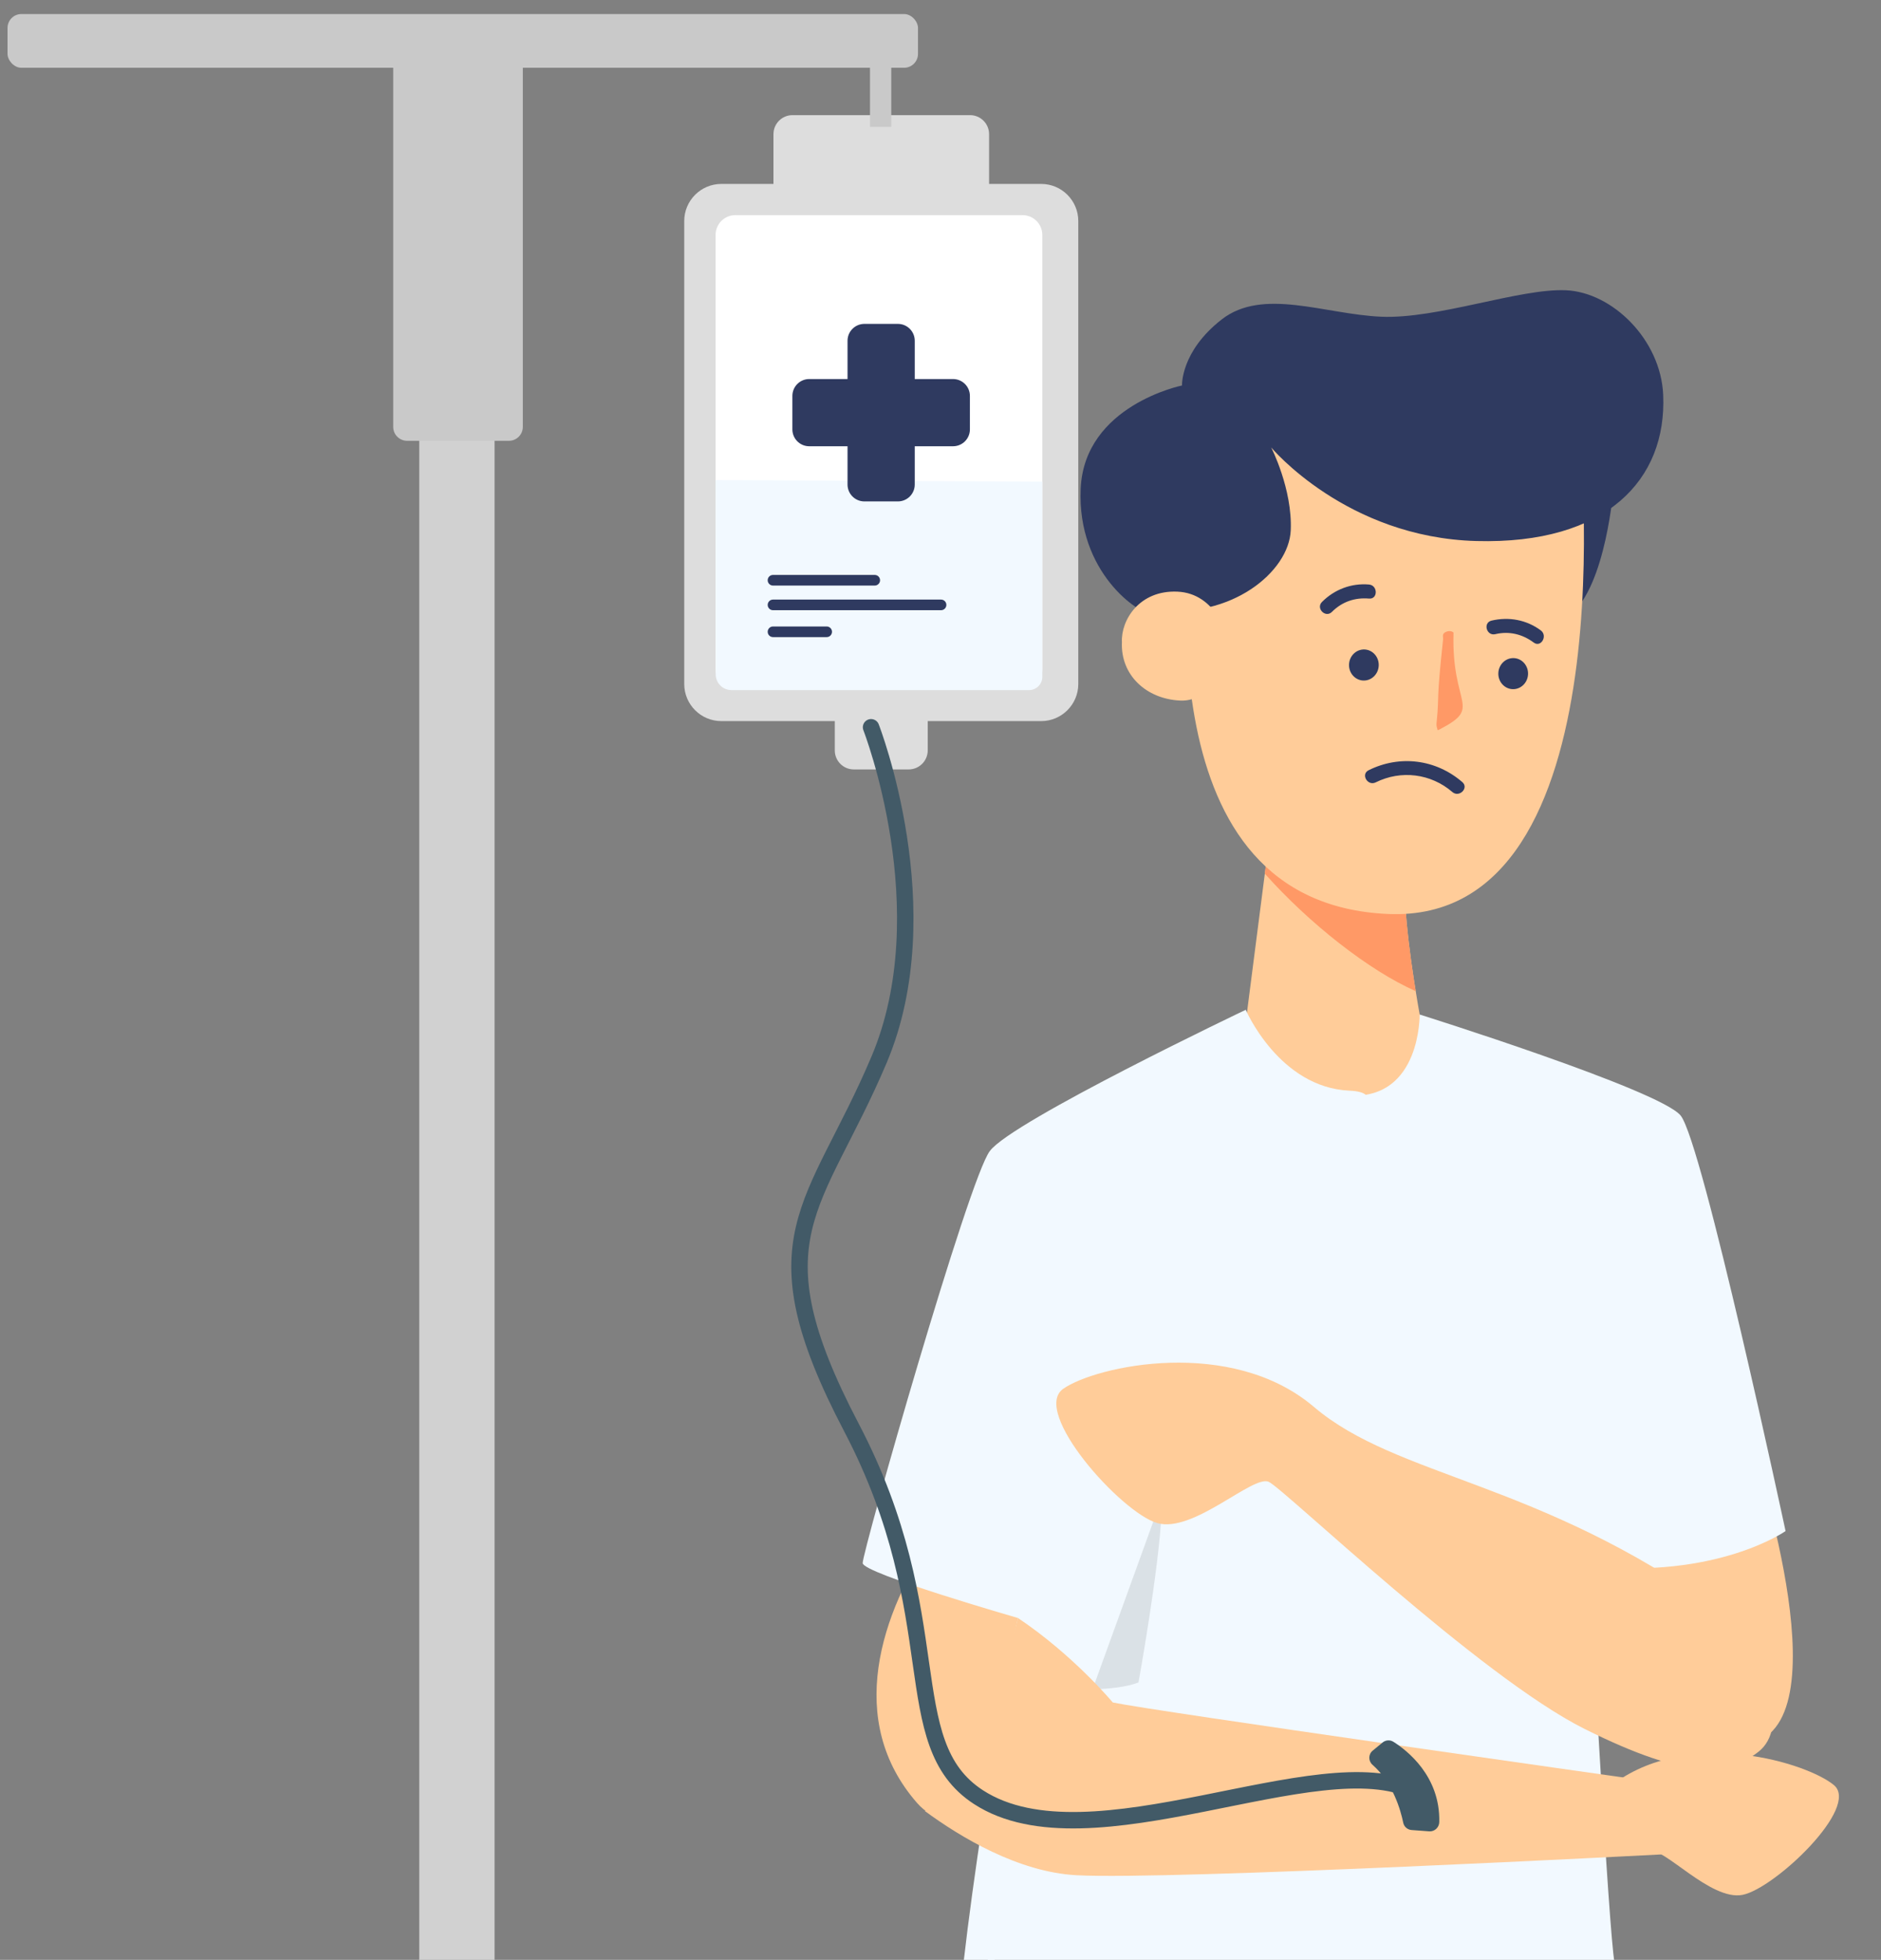
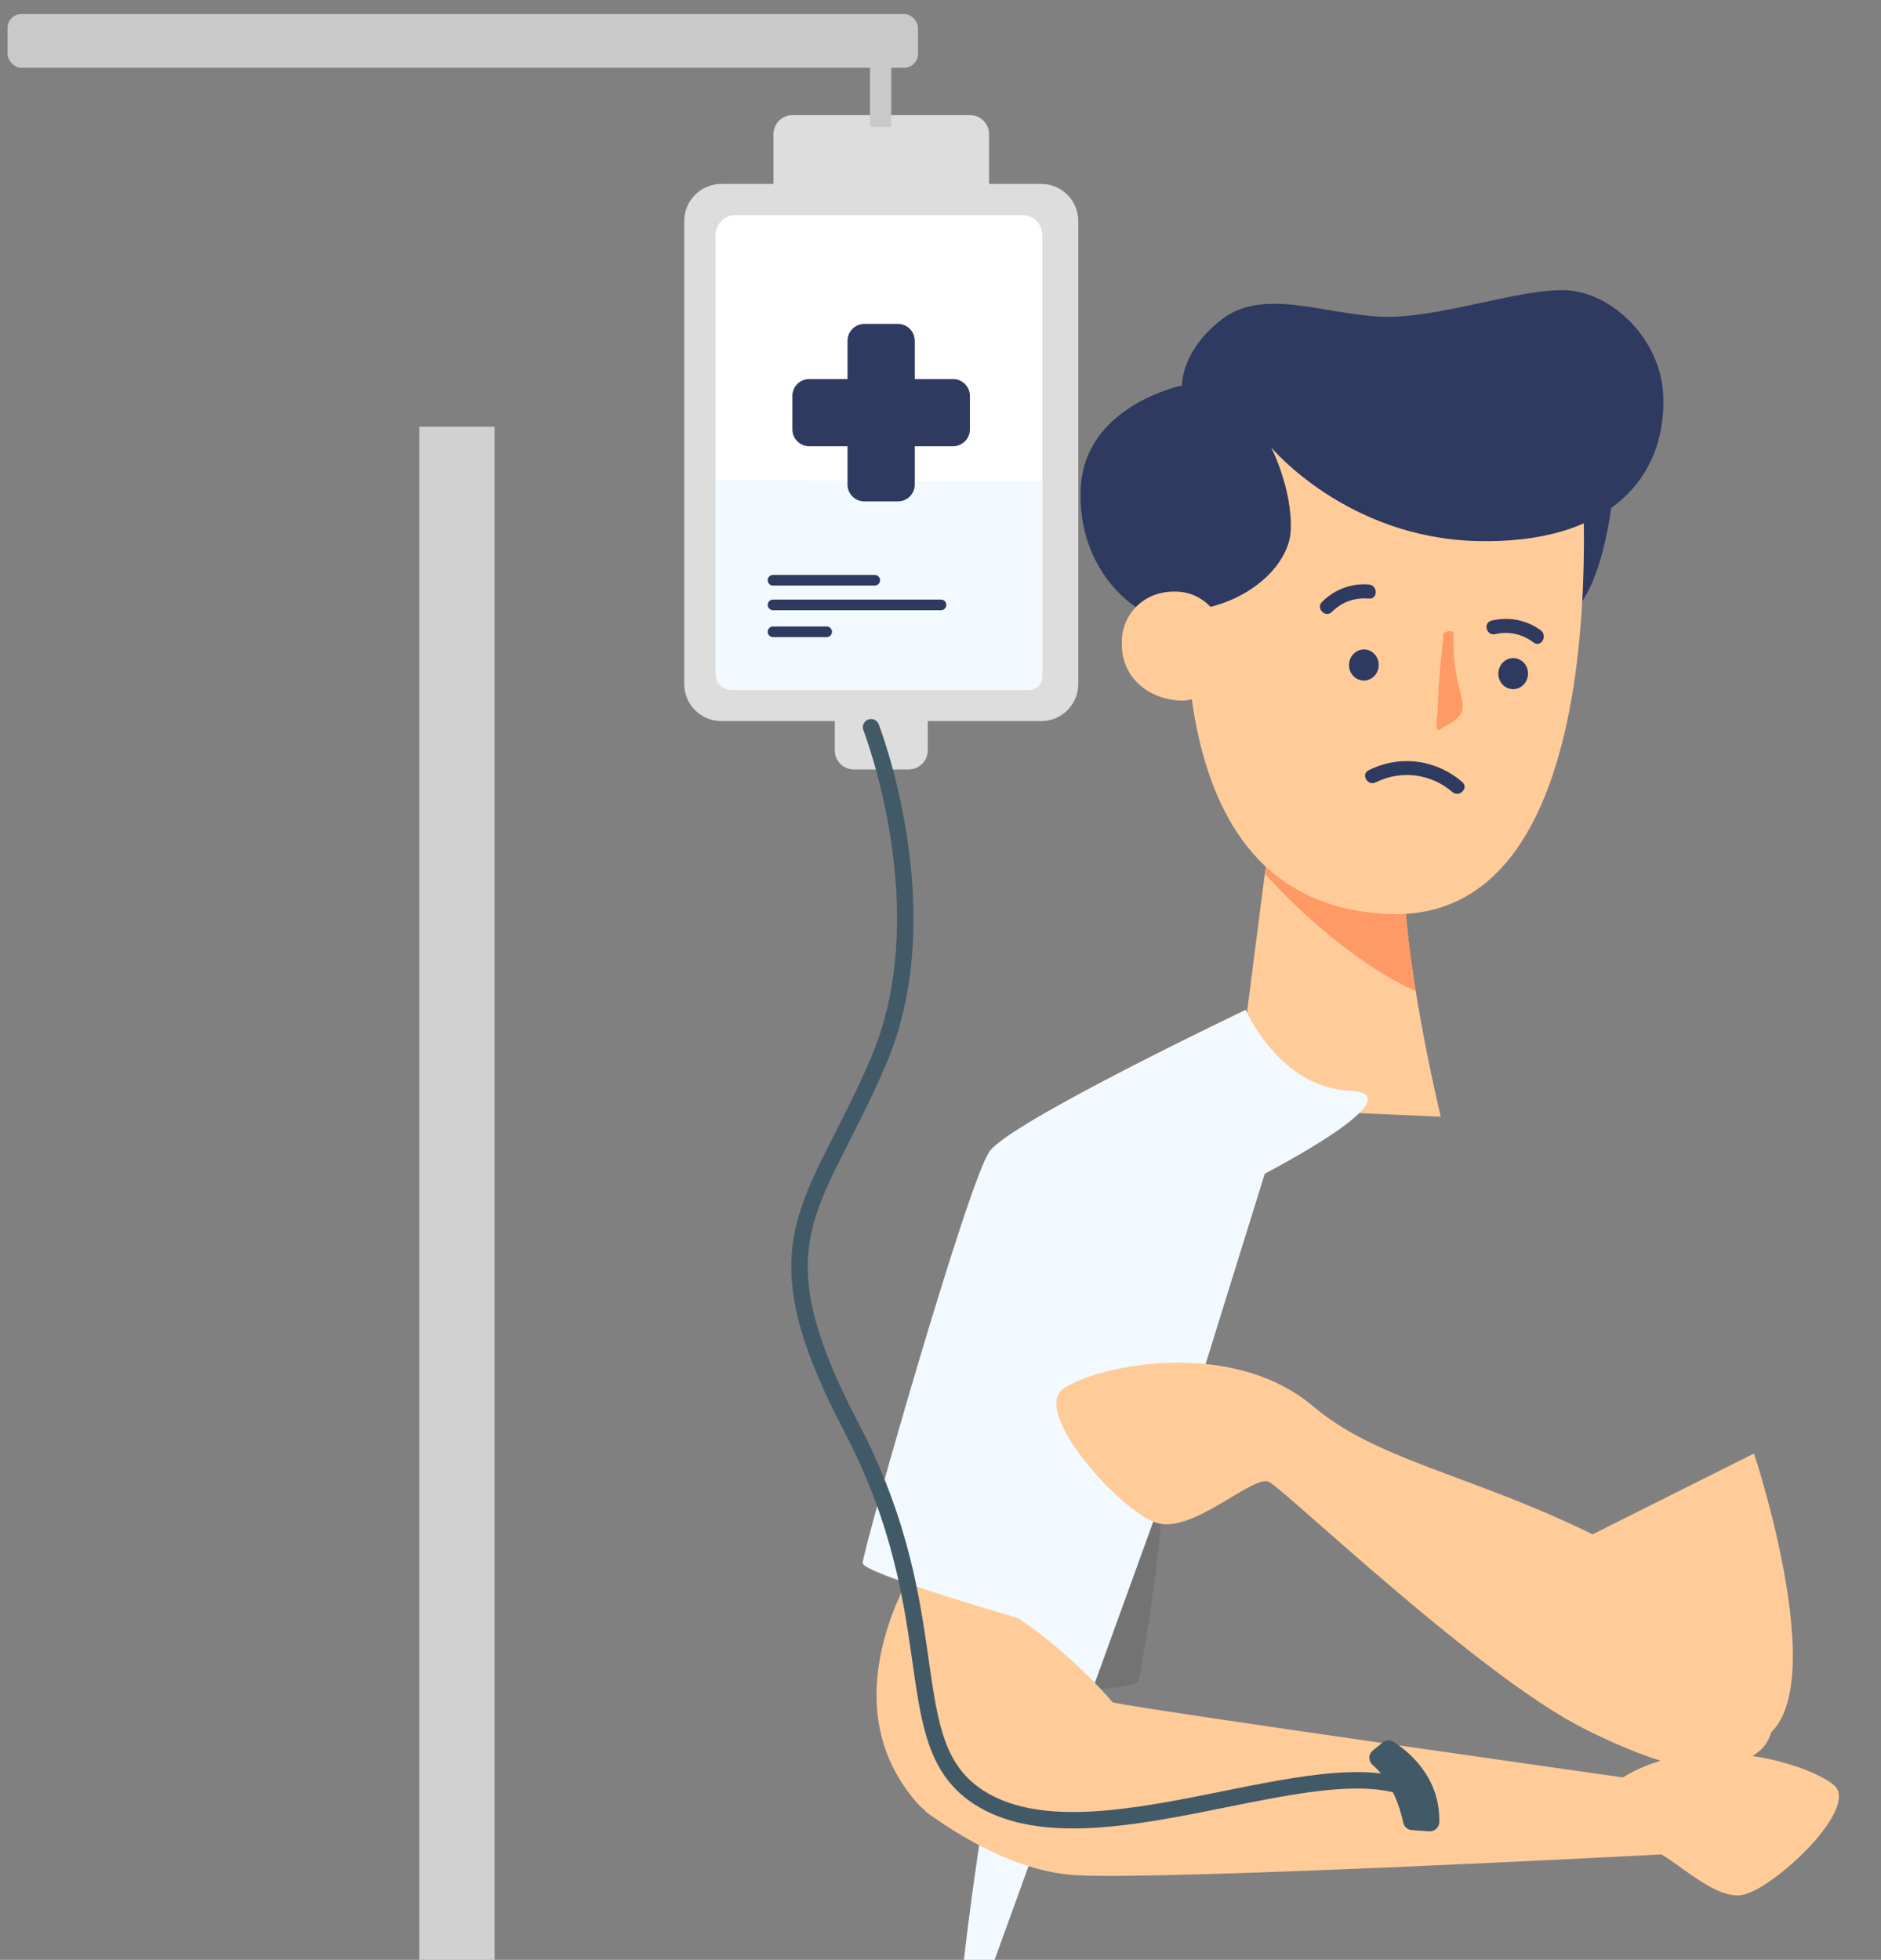
<svg xmlns="http://www.w3.org/2000/svg" id="Capa_1" version="1.1" viewBox="0 0 228.937 238.536">
  <rect x="0" y="0" width="228.937" height="238.536" fill="#808080" stroke="none" />
  <defs>
    <style>
      .st0, .st1 {
        fill: none;
      }

      .st2, .st3, .st4, .st5, .st6, .st7 {
        fill-rule: evenodd;
      }

      .st2, .st8 {
        fill: #d1d1d1;
      }

      .st9 {
        fill: #ffcca6;
      }

      .st10 {
        fill: #ddd;
      }

      .st11 {
        fill: #c9c9c9;
      }

      .st3 {
        fill: #fc9;
      }

      .st12 {
        fill: #fff;
      }

      .st13, .st5 {
        fill: #2f3a60;
      }

      .st4, .st14 {
        fill: #f2f9ff;
      }

      .st15 {
        opacity: .05;
      }

      .st6 {
        fill: #f96;
      }

      .st16 {
        fill: #425a67;
      }

      .st7 {
        isolation: isolate;
        opacity: .1;
      }

      .st17 {
        clip-path: url(#clippath);
      }

      .st18 {
        fill: #b2b2b2;
      }

      .st1 {
        stroke: #425a67;
        stroke-linecap: round;
        stroke-miterlimit: 10;
        stroke-width: 2px;
      }
    </style>
    <clipPath id="clippath">
      <rect class="st0" x="-3.744" y="-5.984" width="236.504" height="244.52" />
    </clipPath>
  </defs>
  <g class="st17">
    <g id="Capa_11">
      <g class="st15">
        <path d="M-35.734,433.792c24.016-1.659,48.031-2.485,72.047-3.12,24.016-.584,48.031-.856,72.047-.86,24.016-.006,48.031.266,72.047.85,24.016.631,48.031,1.462,72.047,3.131-24.016,1.668-48.031,2.5-72.047,3.131-24.016.583-48.031.856-72.047.85-24.016-.005-48.031-.276-72.047-.86-24.016-.635-48.031-1.461-72.047-3.12Z" />
      </g>
      <g>
        <rect class="st8" x="51.029" y="51.937" width="9.164" height="357.086" />
        <path class="st8" d="M116.433,414.487v-4.522c0-1.309-1.061-2.37-2.37-2.37H-8.027c-1.309,0-2.37,1.061-2.37,2.37v8.584h.054v12.737c0,1.309,1.061,2.37,2.37,2.37h3.749c1.309,0,2.37-1.061,2.37-2.37v-10.367c0-1.309,1.061-2.37,2.37-2.37h105.14c1.309,0,2.37,1.061,2.37,2.37v10.367c0,1.309,1.061,2.37,2.37,2.37h3.749c1.309,0,2.37-1.061,2.37-2.37v-16.799h-.082Z" />
-         <path class="st11" d="M47.858,7.479h15.775v44.479c0,.934-.759,1.693-1.693,1.693h-12.389c-.934,0-1.693-.759-1.693-1.693V7.479h0Z" />
        <rect class="st11" x=".917" y="1.708" width="110.813" height="6.541" rx="1.693" ry="1.693" />
        <path class="st10" d="M87.797,22.385h38.923c2.494,0,4.519,2.025,4.519,4.519v56.343c0,2.494-2.025,4.519-4.519,4.519h-38.923c-2.494,0-4.519-2.025-4.519-4.519V26.904c0-2.494,2.025-4.519,4.519-4.519Z" />
        <path class="st10" d="M96.451,14.014h21.616c1.277,0,2.314,1.037,2.314,2.314v6.962h-26.243v-6.962c0-1.277,1.037-2.314,2.314-2.314h0Z" />
        <path class="st10" d="M101.603,86.636h11.312v4.689c0,1.283-1.042,2.324-2.324,2.324h-6.674c-1.277,0-2.314-1.037-2.314-2.314v-4.7h0Z" />
        <rect class="st11" x="105.886" y="7.176" width="2.588" height="8.262" />
        <path class="st12" d="M89.498,26.186h34.958c1.327,0,2.404,1.077,2.404,2.404v52.836c0,1.327-1.077,2.404-2.404,2.404h-34.958c-1.327,0-2.404-1.077-2.404-2.404V28.589c0-1.327,1.077-2.404,2.404-2.404Z" />
        <path class="st14" d="M126.86,58.624v23.759c0,.888-.722,1.608-1.613,1.608h-36.222c-1.058,0-1.915-.855-1.916-1.909l-.019-23.652,39.77.194h0Z" />
        <path class="st13" d="M115.993,46.133h-4.659v-4.659c0-1.134-.919-2.054-2.054-2.054h-4.073c-1.135,0-2.054.92-2.054,2.054v4.659h-4.659c-1.135,0-2.054.92-2.054,2.054v4.074c0,1.134.919,2.054,2.054,2.054h4.659v4.659c0,1.134.919,2.054,2.054,2.054h4.073c1.135,0,2.054-.92,2.054-2.054v-4.659h4.659c1.134,0,2.054-.92,2.054-2.054v-4.074c0-1.134-.92-2.054-2.054-2.054h0Z" />
        <path class="st13" d="M106.465,71.269h-12.383c-.357,0-.647-.29-.647-.647h0c0-.357.29-.647.647-.647h12.383c.357,0,.647.29.647.647h0c0,.357-.29.647-.647.647Z" />
        <path class="st13" d="M114.535,74.269h-20.452c-.357,0-.647-.29-.647-.647h0c0-.357.29-.647.647-.647h20.452c.357,0,.647.29.647.647h0c0,.357-.29.647-.647.647Z" />
        <path class="st13" d="M100.616,77.543h-6.533c-.357,0-.647-.29-.647-.647h0c0-.357.29-.647.647-.647h6.533c.357,0,.647.29.647.647h0c0,.357-.29.647-.647.647Z" />
      </g>
      <path class="st18" d="M119.894,417.554c-2.865,2.801-3.808,8.223-1.638,11.054,2.134,2.783,5.704,1.01,15.471,1.897,10.461.95,13.048,3.591,20.289,2.059,2.925-.62,8.124-2.24,8.153-4.302.02-1.448-2.522-2.352-10.987-5.772-12.016-4.854-11.949-5.075-14.527-5.665-6.476-1.482-12.979-2.969-16.762.729h0Z" />
-       <path class="st9" d="M132.452,399.255l-.153,19.27c-.39.943-5.717,4.123-10.328,2.176l-2.397-18.733,12.879-2.713Z" />
      <path class="st18" d="M187.287,421.026c-2.865,2.801-3.808,8.223-1.638,11.054,2.134,2.783,5.704,1.01,15.471,1.897,10.461.95,13.048,3.591,20.289,2.059,2.925-.62,8.124-2.24,8.153-4.302.02-1.448-2.522-2.352-10.987-5.772-12.016-4.854-11.949-5.075-14.527-5.665-6.476-1.482-12.979-2.969-16.762.729h0Z" />
      <path class="st9" d="M199.846,402.727l-.153,19.27c-.39.943-5.717,4.123-10.328,2.176l-2.397-18.733,12.879-2.713Z" />
      <path class="st5" d="M196.399,59.211s-.907,12.134-5.305,15.628c-4.397,3.494-5.181-16.278-5.181-16.278l10.485.65h0Z" />
      <polygon class="st2" points="194.125 254.214 204.369 410.659 185.174 410.659 161.868 295.704 154.768 341.522 134.379 402.727 117.065 402.727 123.874 337.48 121.415 250.988 194.125 254.214" />
      <path class="st3" d="M187.65,189.839c3.512,11.685,11.07,22.996,24.258,22.473,13.188-.524,1.571-35.407,1.571-35.407l-25.828,12.934h0Z" />
      <path class="st3" d="M154.907,98.83l-4.626,35.978,25.073,1.112s-4.845-20.12-4.393-30.313l-16.054-6.778h0Z" />
      <path class="st6" d="M154.907,98.83l-.965,7.505c5.411,6.071,12.705,11.809,18.361,14.294-.861-5.316-1.523-10.957-1.343-15.021l-16.054-6.778h0Z" />
      <path class="st3" d="M192.185,52.273s6.479,60.287-23.26,58.968c-29.739-1.319-24.427-42.052-23.97-52.346l.386-8.7,46.844,2.078h0Z" />
      <path class="st5" d="M140.699,74.242c9.169,1.14,16.174-4.65,16.397-9.683s-2.379-10.1-2.379-10.1c0,0,9.132,10.963,24.97,11.39,15.838.427,23.203-7.456,22.74-17.806-.3-6.715-6.185-12.465-11.829-12.715s-15.645,3.524-22.515,3.219c-6.87-.305-14.374-3.572-19.389.332-5.015,3.904-4.83,8.038-4.83,8.038,0,0-11.885,2.407-12.335,12.565-.451,10.158,7.049,15.335,8.858,15.317,0,0,.31-.557.31-.557Z" />
      <path class="st5" d="M166.082,79.048c.998.044,1.769.926,1.723,1.97-.046,1.044-.893,1.854-1.891,1.81-.998-.044-1.77-.926-1.723-1.97.046-1.044.893-1.853,1.891-1.809h0Z" />
      <path class="st5" d="M184.255,80.098c.998.044,1.769.926,1.723,1.97s-.893,1.854-1.891,1.81c-.998-.044-1.77-.926-1.723-1.97s.893-1.854,1.891-1.809h0Z" />
      <path class="st6" d="M176.909,76.996c-.28,8.989,3.588,9.018-1.643,11.753-.386.202-.259.139-.366-.168-.107-.307-.063-.51-.021-.944.314-3.277-.1-1.854.755-9.781.036-.337-.146-.63.206-.867.352-.238.831-.234,1.069.007h0Z" />
-       <path class="st4" d="M151.735,123.503s4.058,9.46,12.628,9.841c8.57.38,8.425-9.866,8.425-9.866,0,0,29.111,9.139,31.75,12.279,2.639,3.139,12.783,50.59,12.783,50.59,0,0-8.342,5.883-23.929,4.253,0,0,2.069,38.755,2.961,47.132.891,8.376,3.321,14.497,2.525,15.401-5.401,6.129-21.958,7.78-29.259,8.438-17.572,1.583-37.179-2.188-52.583-11.017-1.97-1.129,23.963-68.956,25.826-76.794" />
      <path class="st3" d="M113.923,186.43c-6.911,10.056-10.995,23.032-2.328,32.985,8.667,9.953,24.445-22.487,24.445-22.487l-22.116-10.498h-0Z" />
      <path class="st7" d="M130.075,205.616c1.939-3.187,8.957-14.067,10.708-32.581.457,4.893.683,9.038.6,10.921-.312,7.025-2.817,20.813-2.817,20.813-1.925.757-5.25.946-8.491.847h0Z" />
      <path class="st4" d="M116.92,249.956c-1.97-1.129,5.112-45.19,6.975-53.027,0,0-18.828-5.42-18.898-6.674-.071-1.254,12.942-46.948,15.484-50.17,2.687-3.632,31.137-17.18,31.137-17.18,0,0,4.058,9.46,12.628,9.841,8.57.38-10.304,10.093-10.304,10.093,0,0-9.277,29.764-10.442,33.697" />
      <path class="st3" d="M209.04,195.872c6.618,6.267,8.632,14.461,5.011,17.313-3.62,2.851-8.428,3.615-21.187-2.755-12.759-6.37-36.524-29.166-38.435-30.072-1.91-.905-9.181,6.287-13.584,5.015-4.403-1.271-15.4-13.573-11.43-16.348,3.97-2.775,20.392-6.394,30.512,2.217,10.12,8.61,27.365,8.997,49.112,24.63h0Z" />
      <path class="st3" d="M200.673,225.288c1.723-.647,7.513,6.12,11.426,5.334,3.913-.785,14.346-10.666,11.101-13.362-3.244-2.695-17.235-7.023-26.64-.281" />
      <path class="st3" d="M136.55,78.162c-.177,3.999,2.96,6.921,7.106,7.105s5.788-5.346,5.845-6.621c.057-1.275-1.529-6.429-6.191-6.636s-6.895,3.496-6.76,6.152h0Z" />
      <path class="st3" d="M112.58,220.432c4.298,3.159,11.333,7.418,18.431,7.802,11.397.616,71.194-2.53,71.194-2.53l-3.525-9.21s-58.313-8.241-63.245-9.287c0,0-4.762-5.74-11.539-10.279-.952,3.856-2.382,9.075-3.565,11.248-1.183,2.173-5.142,8.647-7.75,12.256h0Z" />
      <path class="st13" d="M162.109,74.474c1.224-1.23,2.793-1.77,4.514-1.62,1.097.096,1.09-1.615,0-1.711-2.144-.188-4.21.6-5.724,2.121-.777.781.432,1.991,1.21,1.21h0Z" />
-       <path class="st13" d="M181.992,77.184c1.684-.397,3.299-.007,4.677,1.021.883.658,1.737-.826.863-1.477-1.736-1.294-3.899-1.688-5.996-1.193-1.071.252-.618,1.902.455,1.649h0Z" />
+       <path class="st13" d="M181.992,77.184c1.684-.397,3.299-.007,4.677,1.021.883.658,1.737-.826.863-1.477-1.736-1.294-3.899-1.688-5.996-1.193-1.071.252-.618,1.902.455,1.649h0" />
      <path class="st13" d="M177.979,95.189c-3.216-2.778-7.597-3.335-11.405-1.443-.986.49-.12,1.966.863,1.477,3.083-1.532,6.723-1.078,9.332,1.176.829.716,2.045-.488,1.21-1.21h0Z" />
      <path class="st1" d="M106.016,88.516s8.69,22.277.959,40.5c-7.731,18.223-15.498,21.526-3.35,44.719,12.149,23.193,5.253,38.374,15.469,45,13.596,8.819,41.509-6.501,53.105-.703" />
      <path class="st16" d="M169.58,211.987c1.67,1.051,5.723,4.184,5.594,9.777-.015.656-.569,1.177-1.224,1.129l-2.14-.159c-.5-.037-.921-.395-1.022-.887-.313-1.53-1.251-4.862-3.745-7.06-.521-.459-.513-1.271.024-1.713l1.205-.992c.373-.307.899-.351,1.308-.094h0Z" />
    </g>
  </g>
</svg>